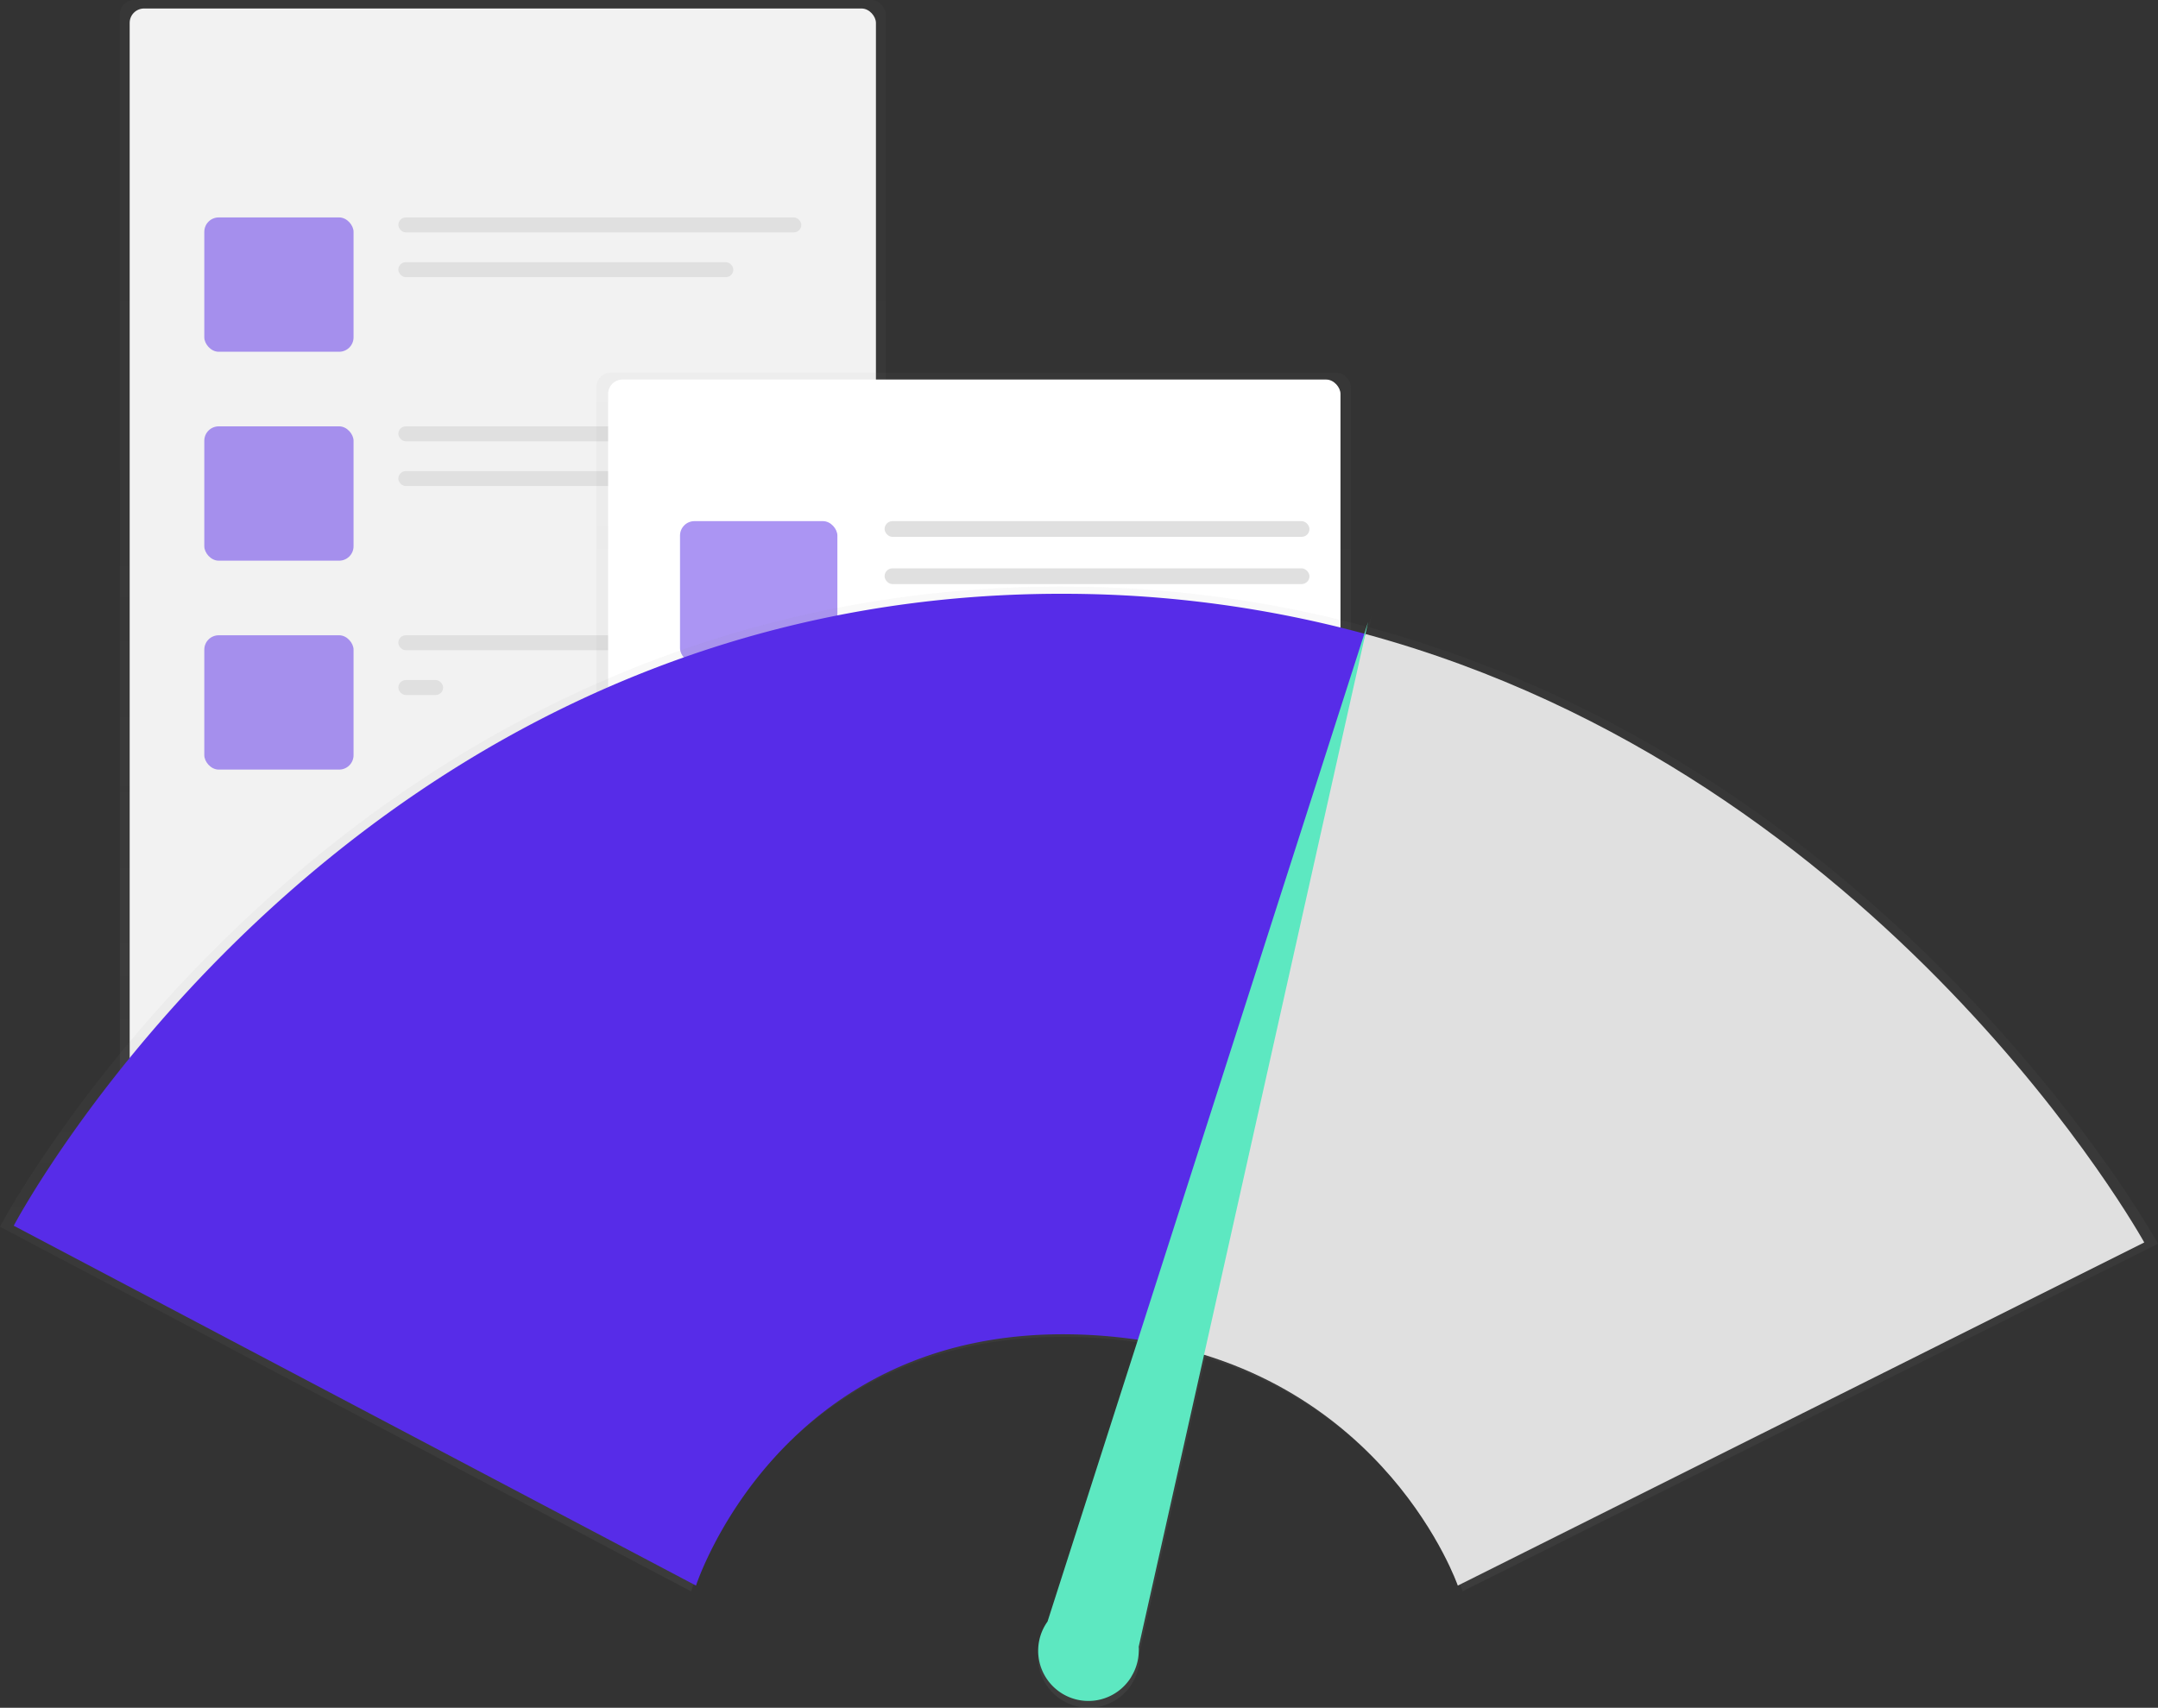
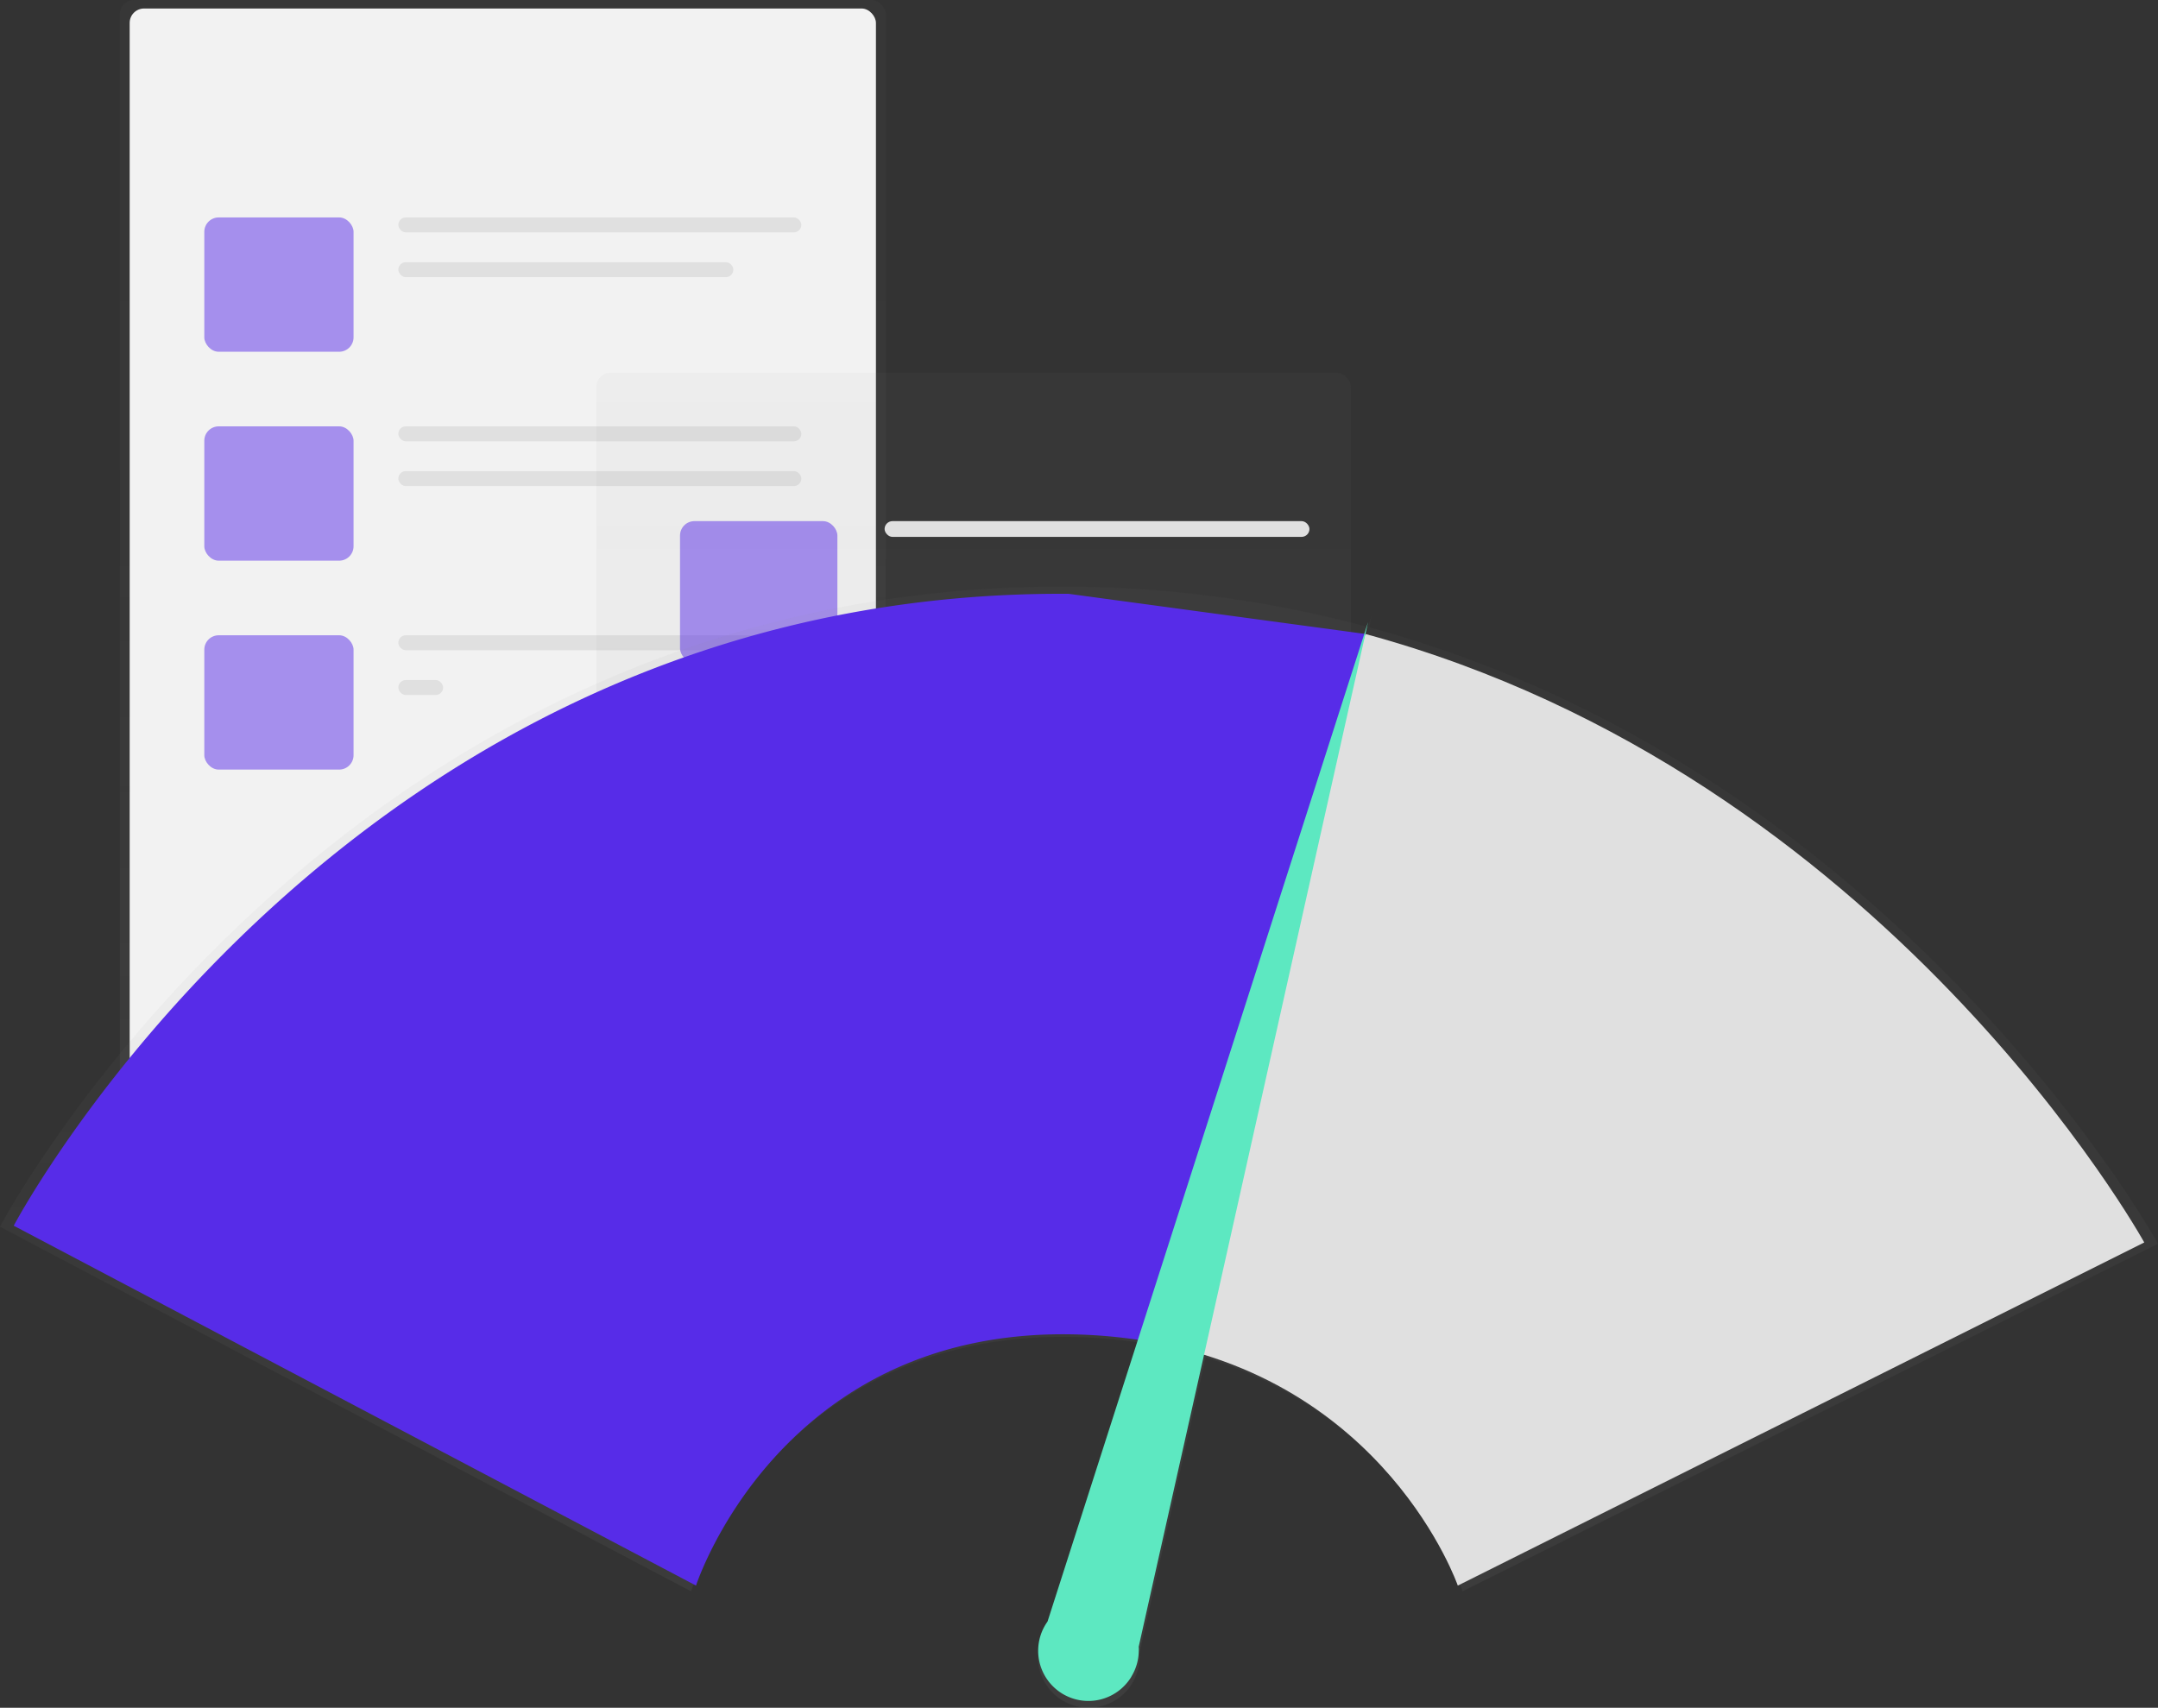
<svg xmlns="http://www.w3.org/2000/svg" id="vitesse_chargement_speed_temps" width="674.099" height="533.541" viewBox="0 0 674.099 533.541">
  <rect x="0" y="0" width="674.099" height="533.541" fill="#333333" stroke="none" />
  <defs>
    <linearGradient id="linear-gradient" x1="0.5" y1="1" x2="0.5" gradientUnits="objectBoundingBox">
      <stop offset="0" stop-color="gray" stop-opacity="0.251" />
      <stop offset="0.54" stop-color="gray" stop-opacity="0.122" />
      <stop offset="1" stop-color="gray" stop-opacity="0.102" />
    </linearGradient>
  </defs>
  <g id="Groupe_3363" data-name="Groupe 3363" transform="translate(37.44)" opacity="0.5">
    <rect id="Rectangle_2411" data-name="Rectangle 2411" width="239.248" height="361.652" rx="4.5" fill="url(#linear-gradient)" />
  </g>
  <rect id="Rectangle_2412" data-name="Rectangle 2412" width="233.115" height="354.338" rx="4.5" transform="translate(40.503 2.655)" fill="#f2f2f2" />
  <g id="Groupe_3364" data-name="Groupe 3364" transform="translate(63.818 67.932)" opacity="0.5">
    <rect id="Rectangle_2413" data-name="Rectangle 2413" width="46.622" height="41.963" rx="4.5" fill="#572ce8" />
  </g>
  <rect id="Rectangle_2414" data-name="Rectangle 2414" width="125.882" height="4.666" rx="2.333" transform="translate(124.429 67.932)" fill="#e0e0e0" />
  <rect id="Rectangle_2415" data-name="Rectangle 2415" width="104.643" height="4.666" rx="2.333" transform="translate(124.429 81.915)" fill="#e0e0e0" />
  <g id="Groupe_3365" data-name="Groupe 3365" transform="translate(63.818 133.202)" opacity="0.5">
    <rect id="Rectangle_2416" data-name="Rectangle 2416" width="46.622" height="41.963" rx="4.5" fill="#572ce8" />
  </g>
  <rect id="Rectangle_2417" data-name="Rectangle 2417" width="125.882" height="4.666" rx="2.333" transform="translate(124.429 133.202)" fill="#e0e0e0" />
  <rect id="Rectangle_2418" data-name="Rectangle 2418" width="125.882" height="4.666" rx="2.333" transform="translate(124.429 147.185)" fill="#e0e0e0" />
  <g id="Groupe_3366" data-name="Groupe 3366" transform="translate(63.818 198.473)" opacity="0.5">
    <rect id="Rectangle_2419" data-name="Rectangle 2419" width="46.622" height="41.963" rx="4.5" fill="#572ce8" />
  </g>
  <rect id="Rectangle_2420" data-name="Rectangle 2420" width="125.882" height="4.666" rx="2.333" transform="translate(124.429 198.473)" fill="#e0e0e0" />
  <rect id="Rectangle_2421" data-name="Rectangle 2421" width="13.99" height="4.666" rx="2.333" transform="translate(124.429 212.463)" fill="#e0e0e0" />
  <g id="Groupe_3367" data-name="Groupe 3367" transform="translate(186.315 116.443)" opacity="0.5">
    <rect id="Rectangle_2422" data-name="Rectangle 2422" width="235.663" height="212.577" rx="4.5" fill="url(#linear-gradient)" />
  </g>
-   <rect id="Rectangle_2423" data-name="Rectangle 2423" width="228.778" height="205.901" rx="4.5" transform="translate(189.957 118.576)" fill="#fff" />
  <g id="Groupe_3368" data-name="Groupe 3368" transform="translate(212.42 162.814)" opacity="0.5">
    <rect id="Rectangle_2424" data-name="Rectangle 2424" width="49.155" height="44.239" rx="4.5" fill="#572ce8" />
  </g>
  <rect id="Rectangle_2425" data-name="Rectangle 2425" width="132.716" height="4.916" rx="2.458" transform="translate(276.323 162.814)" fill="#e0e0e0" />
-   <rect id="Rectangle_2426" data-name="Rectangle 2426" width="132.716" height="4.916" rx="2.458" transform="translate(276.323 177.563)" fill="#e0e0e0" />
  <rect id="Rectangle_2427" data-name="Rectangle 2427" width="201.535" height="4.916" rx="2.458" transform="translate(207.504 231.083)" fill="#e0e0e0" />
-   <rect id="Rectangle_2428" data-name="Rectangle 2428" width="201.535" height="4.916" rx="2.458" transform="translate(207.504 245.831)" fill="#e0e0e0" />
  <rect id="Rectangle_2429" data-name="Rectangle 2429" width="201.535" height="4.916" rx="2.458" transform="translate(207.504 265.489)" fill="#e0e0e0" />
  <rect id="Rectangle_2430" data-name="Rectangle 2430" width="152.381" height="4.916" rx="2.458" transform="translate(207.504 280.238)" fill="#e0e0e0" />
  <g id="Groupe_3369" data-name="Groupe 3369" transform="translate(0 183.274)" opacity="0.5">
    <path id="Tracé_10463" data-name="Tracé 10463" d="M556.673,347.586h0l.837-3.735-1.174,3.65a365,365,0,0,0-93.6-12.623C234.945,333.532,129,534.853,129,534.853l215.869,113.9s26.477-82.108,120.515-79.432a161.864,161.864,0,0,1,19.321,1.689L456.1,660.119a15.886,15.886,0,1,0,26.527,17.461h0v-.043a15.794,15.794,0,0,0,2.34-8.015,13.592,13.592,0,0,0-.05-1.431l20.681-92.413c61.613,18.949,80.284,73.063,80.284,73.063L803.1,540.148S721.52,392.355,556.673,347.586Z" transform="translate(-129 -334.871)" fill="url(#linear-gradient)" />
  </g>
-   <path id="Tracé_10464" data-name="Tracé 10464" d="M464.485,338C239.6,336.688,135,535.425,135,535.425L348.121,647.854S374.269,566.79,467.1,569.4a159.72,159.72,0,0,1,19.529,1.732l70.573-220.585A360.342,360.342,0,0,0,464.485,338Z" transform="translate(-130.706 -152.484)" fill="#572ce8" />
+   <path id="Tracé_10464" data-name="Tracé 10464" d="M464.485,338C239.6,336.688,135,535.425,135,535.425L348.121,647.854S374.269,566.79,467.1,569.4a159.72,159.72,0,0,1,19.529,1.732l70.573-220.585Z" transform="translate(-130.706 -152.484)" fill="#572ce8" />
  <path id="Tracé_10465" data-name="Tracé 10465" d="M696.953,355.54,626.38,576.146c77.013,11.7,99.447,76.7,99.447,76.7l214.431-107.2S859.688,399.736,696.953,355.54Z" transform="translate(-270.453 -157.475)" fill="#e0e0e0" />
  <path id="Tracé_10466" data-name="Tracé 10466" d="M613.58,670.491,685.226,350.38,585.1,662.619a15.686,15.686,0,1,0,26.184,17.239h0v-.043a15.592,15.592,0,0,0,2.311-7.907A8.483,8.483,0,0,0,613.58,670.491Z" transform="translate(-257.882 -156.008)" fill="#5de8c1" />
</svg>